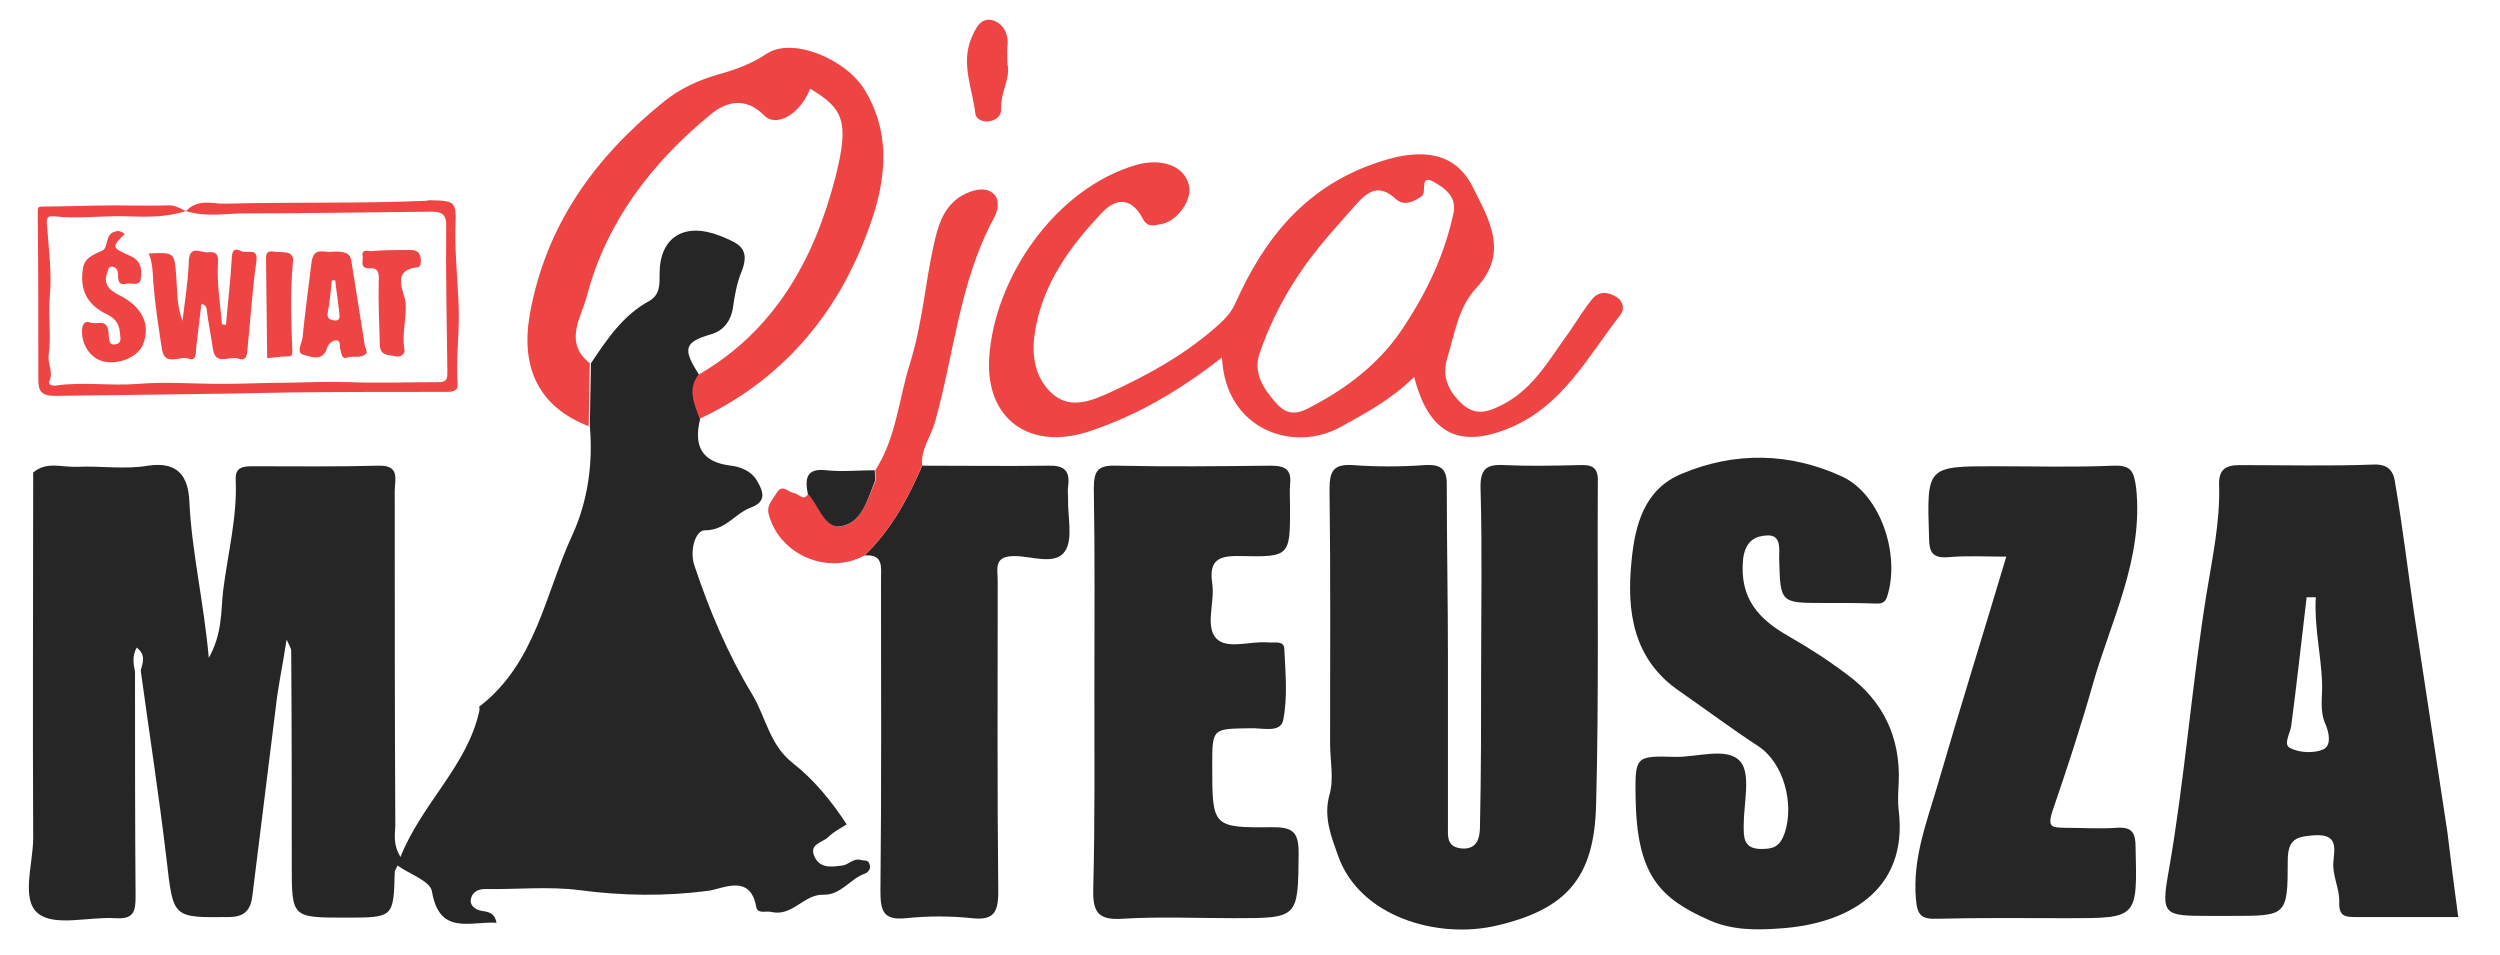
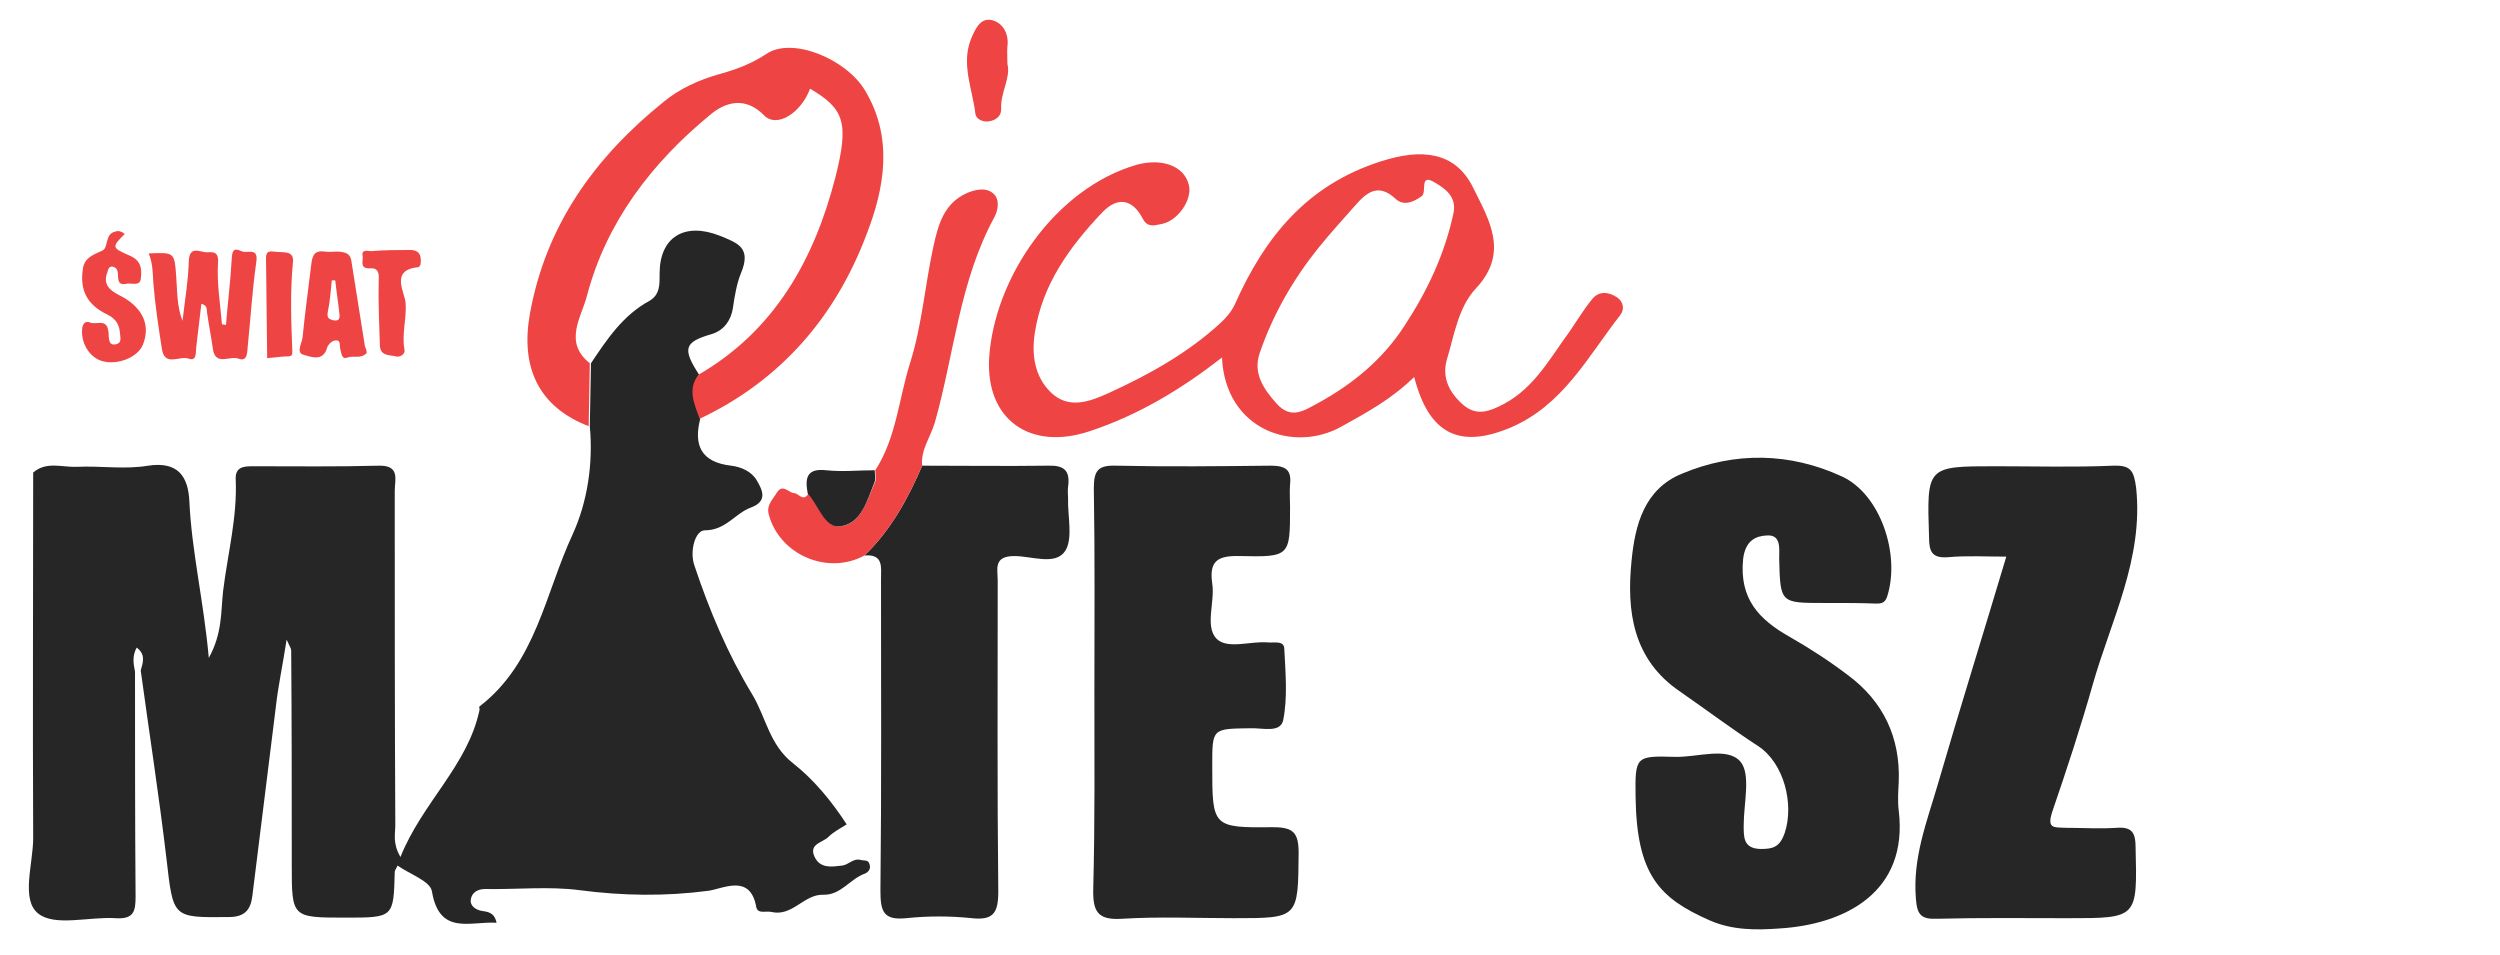
<svg xmlns="http://www.w3.org/2000/svg" version="1.1" id="Warstwa_1" x="0px" y="0px" viewBox="0 0 437 167" style="enable-background:new 0 0 437 167;" xml:space="preserve">
  <style type="text/css">
	.st0{fill:#262626;}
	.st1{fill:#EE4444;}
</style>
  <g id="_x32_c9FAF_00000158030916896847666730000000310993236126112398_">
    <g>
      <path class="st0" d="M23.6,117.4c0,13.1,0,26.2,0.1,39.4c0,2.6-0.4,3.9-3.5,3.7c-4.6-0.3-10.6,1.5-13.5-0.8    c-3.1-2.4-0.9-8.7-0.9-13.2c-0.1-21.3,0-42.5,0-63.8v-0.1c2.3-2,5-0.9,7.6-1c4.2-0.2,8.4,0.5,12.5-0.2c5.3-0.8,7,2,7.2,6.2    c0.4,8.8,2.5,17.4,3.4,27.4c2.4-4.3,2.1-8.2,2.5-11.7c0.8-6.5,2.5-12.9,2.2-19.5c-0.1-2.2,1.4-2.3,3-2.3c7.3,0,14.7,0.1,22-0.1    c3.8-0.1,2.8,2.5,2.8,4.4c0,19.5,0,39,0.1,58.4c0,1.6-0.5,3.2,0.9,5.6c3.8-9.5,11.7-15.9,13.8-25.6c0.1-0.2-0.1-0.6,0-0.7    c9.9-7.6,11.5-19.8,16.3-30.1c2.6-5.7,3.6-12.4,3-18.9c0.1-3.7,0.1-7.4,0.2-11c2.8-4.2,5.6-8.4,10.2-10.9c1.9-1.1,1.8-2.9,1.8-4.8    c0-6.4,4.4-9,10.5-6.6c3.2,1.3,5.6,2.1,3.7,6.6c-0.7,1.7-1.1,4-1.4,6.1c-0.3,1.9-1.4,3.8-3.7,4.5c-4.9,1.4-5.1,2.6-2.2,7.1    c-1.9,2.6-0.7,5.2,0.2,7.7c-1.2,4.7,0.2,7.6,5.4,8.2c1.7,0.2,3.6,1,4.5,2.6c1,1.7,1.9,3.6-1,4.7c-2.8,1-4.4,4-8.1,4    c-1.7,0-2.7,3.7-1.8,6.2c2.6,7.8,5.8,15.4,10.1,22.5c2.4,4,3,8.8,7.1,12c3.7,2.9,6.8,6.7,9.4,10.7c-1.1,0.7-2.3,1.3-3.2,2.2    c-1,1-3.5,1.2-2.4,3.5c1,2.1,3.1,1.7,4.8,1.5c1.1-0.1,1.9-1.3,3.2-1c0.6,0.2,1.4-0.1,1.6,0.8c0.3,0.8-0.3,1.4-0.8,1.6    c-2.6,0.9-4.2,3.8-7.3,3.7c-3.4-0.1-5.4,3.9-9.1,3c-0.9-0.2-2.3,0.4-2.6-0.8c-1-5.9-5.7-3.3-8.3-2.9c-7.6,1-15,0.9-22.6-0.1    c-5.4-0.7-11-0.1-16.5-0.2c-1.3,0-2.3,0.6-2.5,1.8c-0.2,1.1,0.8,1.8,1.8,2c1.1,0.2,2.3,0.2,2.7,2.1c-4.6-0.3-10,2.3-11.3-5.5    c-0.3-1.8-3.9-3-6-4.5c-0.3,0.6-0.5,0.9-0.5,1.1c-0.2,8-0.2,8-8.6,8c-9.4,0-9.4,0-9.4-9.2c0-12.5,0-25-0.1-37.5    c0-0.3-0.2-0.6-0.8-1.9c-0.7,4.6-1.5,8.2-1.9,11.9c-1.4,11-2.7,22-4.1,33c-0.3,2.3-1.3,3.6-4.1,3.6c-9.9,0.1-9.7,0.2-10.9-10.2    c-1.3-11-3-21.9-4.5-32.9c0.4-1.4,0.9-2.8-0.7-4C23.1,114.6,23.3,116,23.6,117.4z" />
-       <path class="st0" d="M253.1,114.7c0,9.8,0,19.6,0,29.5c0,1.9-0.3,3.8,2.3,4.1c2.9,0.3,3.3-2,3.3-3.9c0.2-9.2,0.2-18.3,0.2-27.5    c0-10.5,0.2-21-0.1-31.5c-0.1-3.4,1-4.3,4.2-4.1c4.3,0.2,8.7,0.1,13,0c2.2-0.1,3.4,0.3,3.3,2.9c-0.1,18.8,0.2,37.6-0.3,56.4    c-0.3,12.7-5,18.3-17.4,21.2c-10.3,2.4-23.9-1.5-27.7-12.2c-1.2-3.4-2.6-6.8-1.5-10.7c0.8-2.8,0.1-5.9,0.1-8.9    c0-14.8,0.1-29.6-0.1-44.5c0-3.3,0.8-4.4,4.1-4.2c4.1,0.3,8.3,0.3,12.5,0c3.1-0.2,4,0.8,3.9,3.9    C252.9,95.1,253.1,104.9,253.1,114.7L253.1,114.7z" />
-       <path class="st0" d="M429.7,160.3c-6.1,0-11.9,0-17.8,0c-1.8,0-3.1,0-3-2.6c0.1-2.4-1.3-4.7-1-7.3c0.2-2.2,0.7-4.6-3.2-4.4    c-3.2,0.2-4.8,0.6-4.8,4.4c0,9.7-0.2,9.7-9.7,9.7c-1.3,0-2.7,0-4,0c-8,0-8.5-0.1-7.1-7.9c2.8-16,4-32.3,6.6-48.4    c1-6.2,2.4-12.6,2.2-19c-0.1-2.7,1.1-3.5,3.6-3.5c7.8,0,15.7,0.2,23.5-0.1c2.9-0.1,3.5,1.7,3.7,3.4c1.3,7.6,2.2,15.2,3.3,22.7    c1.9,12.7,3.9,25.4,5.8,38.1C428.4,150.5,429,155.1,429.7,160.3z M404.8,104.4c-0.5,0-1,0-1.6,0c-0.9,7.5-1.7,15-2.7,22.5    c-0.2,1.4-1.5,3.3-0.1,3.9c1.6,0.8,4.1,0.9,5.7,0.2c1.5-0.7,1-3,0.4-4.4c-1.1-2.4-0.5-4.9-0.6-7.3    C405.7,114.3,404.5,109.4,404.8,104.4z" />
      <path class="st0" d="M320.3,105.4c-0.5,0-1,0-1.5,0c-7.6,0-7.6,0-7.8-7.7c0-1.8,0.4-4.3-2.2-4.1c-1.8,0.1-3.7,0.8-4.1,4.1    c-0.7,7,2.8,10.6,8.1,13.6c3.5,2,6.9,4.2,10.2,6.7c6.2,4.6,9.2,10.9,8.9,18.7c-0.1,1.7-0.2,3.4,0,5c1.7,14.2-9.3,19.9-20.9,20.6    c-4.1,0.3-8.2,0.3-12.1-1.4c-8.9-3.9-12.8-8-13-21.6c-0.1-7.1,0-7.2,6.9-7c3.9,0.1,9.1-1.8,11.4,0.8c1.9,2.2,0.6,7.3,0.6,11.1    c0,2.1-0.1,4.1,2.9,4.2c2.1,0,3.4-0.2,4.3-2.9c1.6-4.9-0.1-12.1-4.7-15.1s-9-6.3-13.6-9.5c-8.3-5.6-9.4-14.1-8.5-22.9    c0.6-6.2,2.2-12.5,8.8-15.2c9.3-3.9,18.9-3.7,28,0.5c6.7,3.1,10.2,13.6,7.9,20.9c-0.4,1.4-1.3,1.3-2.2,1.3    C325.3,105.4,322.8,105.4,320.3,105.4z" />
      <path class="st0" d="M191.3,120.8c0-11.8,0.1-23.6-0.1-35.5c0-3.1,0.8-4,3.9-3.9c9,0.2,18,0.1,27,0c2.6,0,3.7,0.7,3.4,3.3    c-0.1,1.3,0,2.7,0,4c0,8.5,0,8.7-8.7,8.5c-3.8-0.1-5.5,0.7-4.9,4.8c0.5,3.2-1.3,7.4,0.7,9.6c1.9,2,6,0.4,9.1,0.7    c1.1,0.1,2.8-0.4,2.8,1.2c0.2,4.1,0.6,8.4-0.2,12.4c-0.5,2.3-3.7,1.3-5.8,1.4c-6.6,0.1-6.6,0-6.6,6.5c0,10.8,0,10.9,10.7,10.8    c3.5,0,4.4,1,4.4,4.5c-0.1,11.4,0,11.4-11.3,11.4c-6.5,0-13-0.3-19.5,0.1c-4.4,0.3-5.2-1.3-5.1-5.3    C191.4,143.7,191.3,132.2,191.3,120.8z" />
      <path class="st0" d="M350.7,97.3c-3.6,0-6.9-0.2-10.2,0.1c-2.7,0.2-3.3-0.9-3.3-3.4c-0.4-12.5-0.5-12.5,11.7-12.5    c6.8,0,13.6,0.2,20.5-0.1c3.1-0.1,3.6,0.9,4,3.9c1.3,12.4-4.4,23.1-7.6,34.4c-2.1,7.4-4.5,14.7-7,22c-1.1,3.2,0.2,2.9,2.2,3    c3,0,6,0.2,9,0c2.7-0.2,3.3,0.9,3.3,3.4c0.3,12.4,0.4,12.4-11.8,12.4c-7.6,0-15.3-0.1-22.9,0.1c-2.7,0.1-3.5-0.6-3.7-3.5    c-0.6-7.1,1.9-13.4,3.8-19.9C342.6,123.8,346.7,110.7,350.7,97.3z" />
      <path class="st0" d="M161.2,81.4c7.3,0,14.6,0.1,21.9,0c2.9-0.1,4,0.8,3.6,3.7c-0.1,0.7,0,1.3,0,2c-0.1,3.1,0.9,7-0.5,9.2    c-1.7,2.6-5.8,0.9-8.9,0.9c-3.7,0-2.9,2.3-2.9,4.3c0,18.1-0.1,36.2,0.1,54.4c0,3.7-0.9,5-4.6,4.6c-3.8-0.4-7.7-0.4-11.5,0    c-4,0.4-4.5-1.2-4.5-4.8c0.2-18.1,0.1-36.2,0.1-54.4c0-2.1,0.5-4.5-2.9-4.2C155.7,92.7,158.7,87.2,161.2,81.4z" />
      <path class="st1" d="M247.2,65.9c-4,3.9-8.3,6.2-12.6,8.6c-8.4,4.8-20.4,0.7-21-12c-7.2,5.6-14.7,10.1-23.2,12.9    c-10.3,3.4-18.1-2-17.5-12.8c0.9-14.1,11.6-29.7,25.8-33.8c4.4-1.2,8.3,0.2,9.1,3.5c0.7,2.6-2,6.5-5,6.9c-1,0.2-2.2,0.6-3-0.9    c-1.8-3.5-4.4-4-7.1-1.2c-5.7,6-10.5,12.6-11.8,21c-0.6,3.8-0.1,7.7,2.8,10.5c3.1,3,6.8,1.6,10.1,0.1c7-3.2,13.7-6.9,19.5-12.2    c1.1-1,2-2.1,2.6-3.4c5.2-11.7,12.6-20.8,25.5-24.9c7.1-2.3,13-1.7,16.1,4.6c2.7,5.5,6.4,11.3,0.5,17.6c-3.1,3.3-3.8,8.2-5.1,12.5    c-0.9,3.2,0.5,5.8,2.9,7.9c2.4,2,4.6,1.1,7.1-0.2c5.4-2.9,8.1-8.1,11.5-12.7c1.3-1.9,2.5-3.9,3.9-5.6c1.2-1.5,2.9-1.3,4.4-0.3    c1.1,0.8,1.3,2.1,0.5,3.1c-5.7,7.3-10,15.8-19.3,19.7C255.2,78.4,249.8,76,247.2,65.9z M254.1,37.1c0.5-2.8-1.6-4.2-3.3-5.2    c-2.8-1.7-1.3,1.7-2.3,2.4c-1.5,1.1-3.2,1.7-4.5,0.5c-3-2.8-5-1.3-7.1,1.1c-2.2,2.5-4.4,4.9-6.5,7.5c-4.4,5.5-7.9,11.6-10.2,18.3    c-1.2,3.5,0.6,6.2,2.9,8.8c2.6,2.9,4.8,1.3,7.4-0.1c6-3.3,11.2-7.6,14.9-13.3C249.5,50.9,252.6,44.3,254.1,37.1z" />
      <path class="st1" d="M122.3,73.2c-0.9-2.6-2.2-5.1-0.2-7.7c13.3-7.7,20.2-20.1,23.9-34.4c2.5-9.8,1.5-12.1-4.4-15.6    c-1.6,4.3-5.8,6.9-8,4.7c-3.3-3.4-6.8-2.4-9.5-0.1c-10.2,8.4-18.1,18.7-21.5,31.6c-0.9,3.6-4.2,8.1,0.5,11.8    c-0.1,3.7-0.1,7.4-0.2,11C94.1,71.1,91,64.2,92.6,55C95.4,39.3,104,27.5,116,17.8c2.8-2.3,6.1-3.8,9.6-4.8    c2.9-0.8,5.7-1.8,8.4-3.6c4.5-3,13.9,0.9,17.2,6.4c5,8.3,3.4,17.1,0.3,25.1C146.1,55.3,136.5,66.5,122.3,73.2z" />
-       <path class="st1" d="M32.5,36.9c-3.9,1.2-7.3,1-10.7,0.9c-4.1-0.1-8.3,0.5-12.4,0c-1-0.1-1.3,0.2-1.2,1.4    c0.3,4.2,0.9,8.5,0.5,12.7C8.4,55.3,9,58.7,8.5,62.1c-0.2,1.5,0.9,3,0.1,4.6c-0.2,0.4,0.4,0.8,1.1,0.7c4.8-0.7,9.6,0.1,14.5-0.3    c4.8-0.4,9.6,0,14.5,0c3.8,0,7.7-0.2,11.5-0.2c3.6-0.1,7.3-0.2,10.9-0.1c5.2,0.2,10.4,0,15.6,0c1.5,0,1.5-0.7,1.5-1.9    C78.1,56.5,77.9,48,78,39.6c0.1-2.5-1.2-2.6-2.8-2.6c-10.8,0.1-21.6,0.3-32.4,0.3C39.5,37.3,36.1,38,32.5,36.9    c2.2-2.3,4.8-1.2,6.9-1.3c11.7-0.3,23.4,0,35.1-0.5c0.2,0,0.4-0.1,0.5-0.1c4.7,0.1,4.8,0.1,4.6,5.1c-0.1,5.1,0.6,10.3,0.6,15.3    c0,3.9-0.5,7.9-0.2,11.9c0.1,0.9-0.8,1.2-1.8,1.2c-9.2,0-18.4,0-27.5,0.1C37.1,68.9,23.4,69,9.6,69.2c-2.3,0-2.9-0.8-2.9-2.8    c0-9.7,0-19.4-0.1-29.1c0-1-0.1-1.2,1-1.2c4.1,0,8.3-0.2,12.4-0.2c3.1,0,6.2,0.1,9.2,0C30.3,35.8,31.1,36.2,32.5,36.9z" />
      <path class="st1" d="M39.5,56.8c0.3-3.8,0.8-7.7,1-11.5c0.1-1.3,0.2-2.1,1.7-1.4c1,0.5,3-0.8,2.6,1.9c-0.7,4.9-1,9.9-1.5,14.8    c-0.1,0.9,0,2.7-1.6,2.1c-1.5-0.6-4.1,1.4-4.5-1.8c-0.3-2.1-0.7-4.1-1-6.2c-0.1-0.6,0.1-1.3-1-1.6c-0.3,2.6-0.6,5.1-0.9,7.6    c-0.1,0.9,0.1,2.5-1.3,2c-1.6-0.6-4.2,1.5-4.7-1.7c-0.6-3.9-1.2-7.7-1.5-11.6c-0.1-1.7-0.1-3.4-0.8-5.1c4.5-0.2,4.5-0.2,4.8,4    c0.2,2.6,0.1,5.2,1.1,7.8c0.4-3.5,1-6.9,1.1-10.4c0.1-3,2.1-1.5,3.3-1.6c1.1-0.1,2,0,1.8,2c-0.2,3.5,0.4,7,0.7,10.6    C39.1,56.7,39.3,56.8,39.5,56.8z" />
-       <path class="st1" d="M161.2,81.4c-2.5,5.8-5.5,11.3-10.1,15.7c-6.4,3.5-14.8-0.1-16.7-7.1c-0.5-1.7,0.7-2.7,1.4-3.9    c1-1.6,2,0,3,0.1c0.8,0,1.6,1.6,2.5,0.1c1.9,2,2.9,6.1,5.7,5.7c3.6-0.5,4.6-4.7,6-7.8c0.2-0.6,0-1.3,0-2    c3.7-5.7,4.1-12.5,6.1-18.8c2.1-6.7,2.6-13.7,4.1-20.5c0.8-3.6,1.8-7.3,5.7-9.1c1.6-0.7,3.4-1.1,4.7,0c1.2,1,0.9,2.9,0.2,4.2    c-6.1,11.2-7,23.9-10.4,35.9C162.6,76.5,160.9,78.7,161.2,81.4z" />
+       <path class="st1" d="M161.2,81.4c-2.5,5.8-5.5,11.3-10.1,15.7c-6.4,3.5-14.8-0.1-16.7-7.1c-0.5-1.7,0.7-2.7,1.4-3.9    c1-1.6,2,0,3,0.1c0.8,0,1.6,1.6,2.5,0.1c1.9,2,2.9,6.1,5.7,5.7c3.6-0.5,4.6-4.7,6-7.8c0.2-0.6,0-1.3,0-2    c3.7-5.7,4.1-12.5,6.1-18.8c2.1-6.7,2.6-13.7,4.1-20.5c0.8-3.6,1.8-7.3,5.7-9.1c1.6-0.7,3.4-1.1,4.7,0c1.2,1,0.9,2.9,0.2,4.2    c-6.1,11.2-7,23.9-10.4,35.9C162.6,76.5,160.9,78.7,161.2,81.4" />
      <path class="st1" d="M21.8,40.9c-2.3,2.3-2.3,2.4,0.9,3.8c2.1,0.9,2.1,2.5,1.9,4.1c-0.2,1.3-1.7,0.6-2.5,0.8    c-1.7,0.4-1.4-1.1-1.5-1.9c-0.1-0.7-0.4-1-1-1.1c-0.6,0-0.7,0.5-0.8,0.9c-1.1,2.7,1.1,3.6,2.8,4.5c3.4,2,4.7,4.9,3.4,8.2    c-0.9,2.3-4.5,3.7-7.2,2.9c-2.3-0.7-3.8-3.4-3.4-5.9c0.2-0.9,0.8-1.1,1.4-0.8c1,0.4,2.8-0.7,3.1,1.3c0.1,0.4,0.1,0.7,0.1,1.1    c0.1,0.7,0.1,1.6,1.2,1.4c1-0.2,0.9-0.9,0.8-1.7c-0.1-1.6-0.6-2.7-2.2-3.5c-3.6-1.7-4.9-4.3-4.3-8.1c0.3-1.9,1.9-2.4,3.4-3.1    c1.1-0.5,0.4-2.9,2.2-3.3C20.3,40.4,21,40.2,21.8,40.9z" />
      <path class="st1" d="M64.1,61.7c-1,1.1-2.3,0.4-3.4,0.8c-1,0.4-1-0.8-1.2-1.4c-0.2-0.6,0.1-1.5-0.6-1.6c-0.8-0.1-1.5,0.7-1.7,1.2    c-0.7,2.7-3,1.6-4.2,1.3c-1.3-0.4-0.2-2-0.1-3.1c0.4-4.2,1-8.4,1.5-12.6c0.2-2,0.8-2.6,2.6-2.3c0.8,0.1,1.6-0.1,2.4,0    c0.9,0.1,1.8,0.3,2,1.5c0.8,5,1.6,10.1,2.4,15.1C64,61,64.1,61.3,64.1,61.7z M58.6,49c-0.2,0-0.4,0-0.6,0    c-0.2,1.8-0.3,3.7-0.7,5.5c-0.2,1.1,0.2,1.3,1,1.5c1.2,0.2,1.1-0.6,1-1.4C59.1,52.7,58.8,50.9,58.6,49z" />
      <path class="st1" d="M73.5,46.3c-0.1,0.1-0.2,0.4-0.4,0.4c-5,0.5-2.3,4.4-2.2,6.3c0.2,2.7-0.7,5.4-0.2,8.1    c0.2,0.8-0.8,1.4-1.5,1.2c-1.1-0.3-2.7,0-2.8-1.9c-0.1-3.8-0.3-7.6-0.2-11.3c0.1-1.4-0.1-2.3-1.5-2.2c-1.9,0.1-1.2-1.3-1.3-2.1    c-0.3-1.3,0.9-0.9,1.5-0.9c2.3-0.2,4.5-0.2,6.8-0.2C73.5,43.7,73.7,44.9,73.5,46.3z" />
      <path class="st1" d="M46.7,62.6c-0.1-6-0.1-11.7-0.2-17.5c0-1.3,0.7-1.2,1.6-1.1c1.4,0.2,3.4-0.3,3.1,1.9    c-0.5,5.2-0.3,10.4-0.1,15.5c0,0.7-0.1,0.9-0.9,0.9C49.2,62.3,48.1,62.5,46.7,62.6z" />
      <path class="st1" d="M176.1,11.2c0.6,2.4-1.2,4.9-1.1,7.7c0.1,1.3-0.8,2.1-2.1,2.3c-1.1,0.2-2.3-0.4-2.4-1.3    c-0.5-4.3-2.5-8.6-0.8-13c0.7-1.7,1.6-3.8,3.6-3.4c1.9,0.4,3.1,2.3,2.8,4.6C176,9.1,176.1,9.9,176.1,11.2z" />
      <path class="st0" d="M152.9,82.2c0,0.7,0.2,1.4,0,2c-1.3,3.2-2.3,7.3-6,7.8c-2.8,0.4-3.8-3.7-5.7-5.7c-0.5-2.6-0.3-4.5,3.2-4.1    C147.3,82.5,150.1,82.2,152.9,82.2z" />
    </g>
  </g>
</svg>